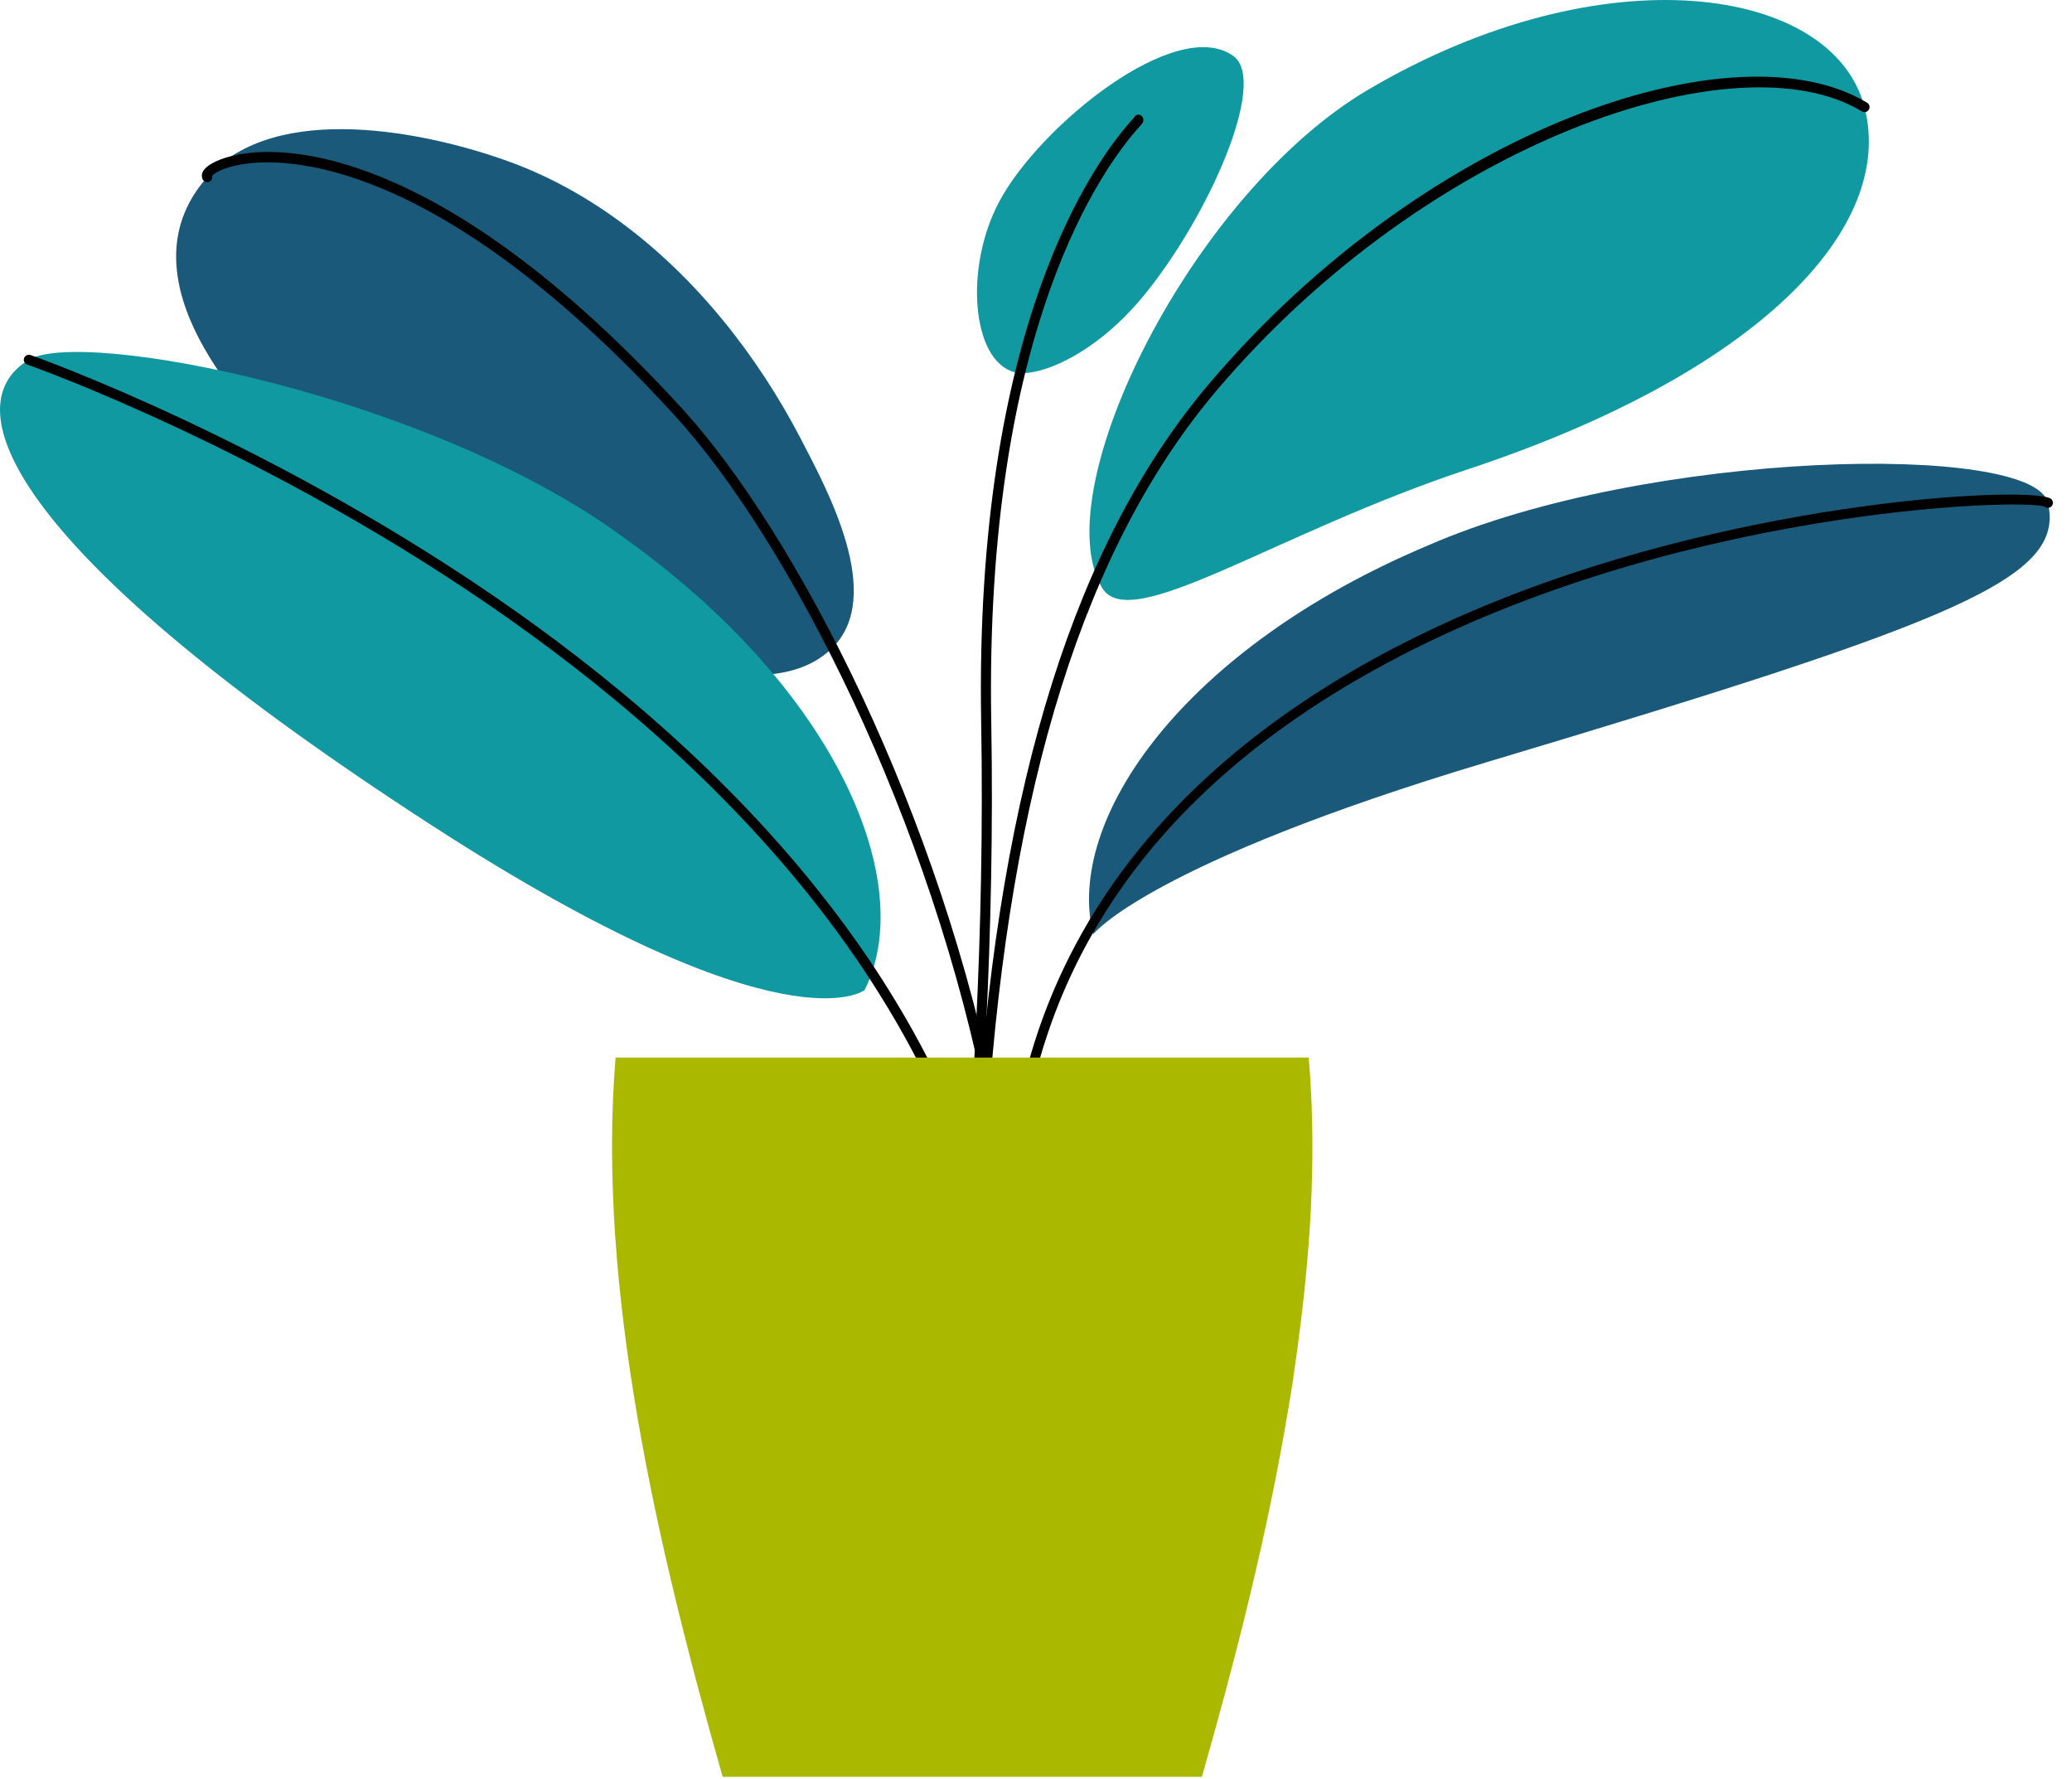
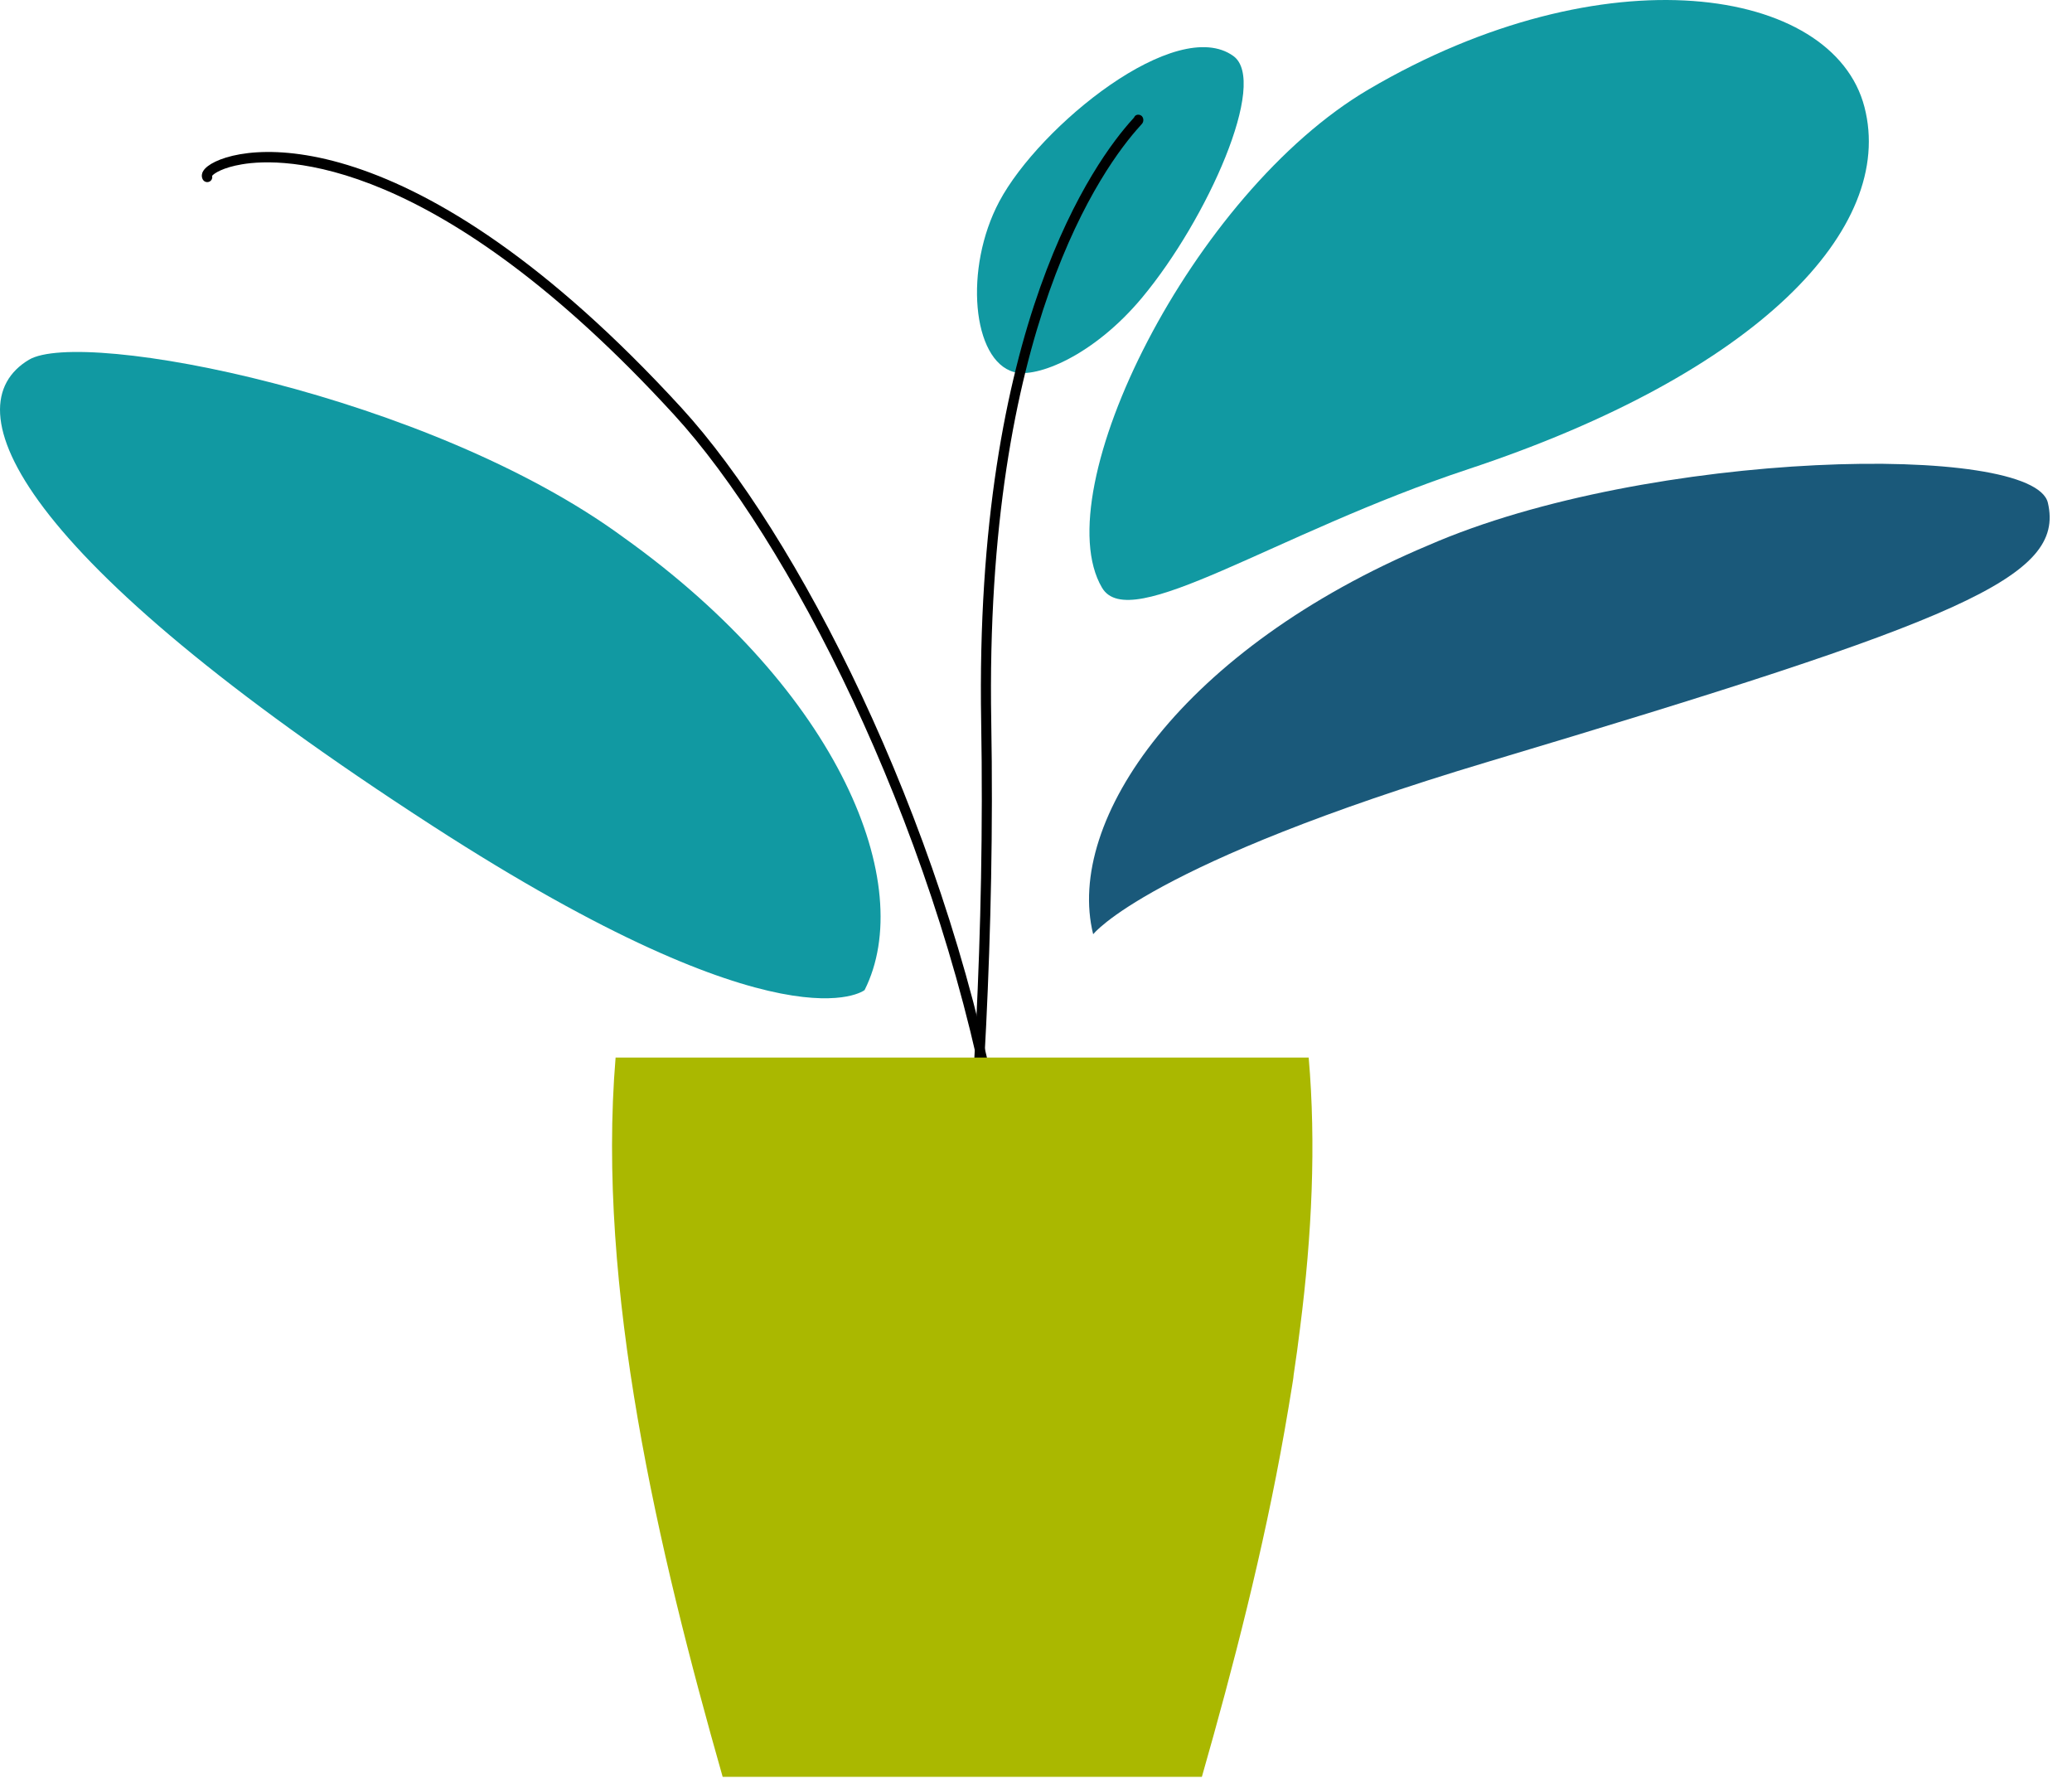
<svg xmlns="http://www.w3.org/2000/svg" width="106" height="91" viewBox="0 0 106 91" fill="none">
  <path d="M51.121 10.307C49.307 13.715 49.732 18.438 51.875 19.03C53.048 19.354 55.964 18.183 58.433 15.216C61.77 11.207 64.899 4.168 63.098 2.866C60.191 0.764 53.186 6.43 51.121 10.307Z" fill="#1199A2" />
-   <path d="M31.745 11.357C30.008 10.081 28.125 9.031 26.128 8.297C21.917 6.749 14.105 5.116 10.603 9.058C6.351 13.843 11.565 20.176 15.16 23.525C19.046 27.146 23.642 30.004 28.608 31.893C32.106 33.224 39.369 36.332 42.586 33.132C45.264 30.467 42.343 25.095 40.983 22.474C38.77 18.211 35.633 14.216 31.745 11.357Z" fill="#1A597A" />
  <path d="M70.017 4.572C82.055 -2.501 93.78 -0.713 95.383 5.476C96.986 11.664 89.954 19.08 75.104 23.999C65.171 27.289 57.805 32.486 56.377 30.059C53.444 25.08 60.996 9.871 70.017 4.572Z" fill="#1199A2" />
  <path d="M47.738 77.789C47.721 77.789 47.704 77.787 47.686 77.784C47.546 77.755 47.456 77.619 47.485 77.48C47.516 77.326 50.574 58.627 50.195 36.935C49.84 16.617 56.029 8.2 57.935 6.104C57.976 6.059 58.004 6.027 58.017 6.01C58.07 5.877 58.206 5.836 58.339 5.889C58.471 5.941 58.524 6.115 58.471 6.248C58.45 6.305 58.422 6.336 58.317 6.451C56.443 8.512 50.359 16.797 50.711 36.927C51.091 58.668 48.022 77.428 47.991 77.583C47.966 77.705 47.858 77.789 47.738 77.789Z" fill="black" />
-   <path d="M50.258 57.535C50.252 57.535 50.247 57.535 50.241 57.535C50.099 57.526 49.99 57.402 50.001 57.26C51.168 39.964 55.047 27.653 61.856 19.626C72.999 6.489 88.821 1.203 95.519 5.255C95.641 5.329 95.679 5.488 95.605 5.61C95.532 5.732 95.373 5.771 95.25 5.697C88.862 1.831 73.054 7.222 62.25 19.961C55.515 27.899 51.676 40.112 50.515 57.294C50.506 57.431 50.393 57.535 50.258 57.535Z" fill="black" />
  <path d="M50.815 57.172C50.693 57.172 50.585 57.086 50.561 56.962C47.692 41.881 40.302 27.563 34.485 21.214C22.317 7.932 14.491 8.046 12.381 8.404C11.405 8.566 10.948 8.869 10.852 8.993C10.879 9.098 10.837 9.213 10.74 9.275C10.621 9.35 10.461 9.315 10.384 9.195C10.333 9.116 10.2 8.828 10.633 8.497C12.239 7.269 21.045 5.779 34.867 20.865C40.733 27.268 48.181 41.69 51.068 56.865C51.095 57.005 51.003 57.14 50.863 57.168C50.847 57.171 50.831 57.172 50.815 57.172Z" fill="black" />
  <path d="M73.072 27.89C84.377 22.958 104.045 22.625 104.766 25.716C105.661 29.55 100.303 31.725 76.142 38.958C58.716 44.175 55.925 47.784 55.925 47.784C54.473 41.953 60.495 33.178 73.072 27.89Z" fill="#1A597A" />
  <path d="M31.893 27.482C21.958 20.191 4.199 16.771 1.477 18.402C-2.493 20.78 0.635 28.345 22.131 42.243C40.167 53.904 44.231 50.639 44.231 50.639C46.929 45.274 42.989 35.399 31.893 27.482Z" fill="#1199A2" />
-   <path d="M51.805 71.849C51.666 71.849 51.55 71.738 51.547 71.599C50.996 53.086 37.404 39.68 26.099 31.695C13.823 23.023 1.515 18.689 1.391 18.646C1.256 18.599 1.186 18.452 1.232 18.317C1.279 18.183 1.428 18.115 1.561 18.158C1.685 18.202 14.052 22.556 26.387 31.267C37.792 39.322 51.505 52.853 52.063 71.583C52.067 71.726 51.955 71.845 51.813 71.849H51.805Z" fill="black" />
-   <path d="M51.804 60.865C51.798 60.865 51.792 60.865 51.785 60.864C51.643 60.853 51.536 60.73 51.547 60.587C52.775 43.799 65.728 35.128 76.379 30.81C89.665 25.424 104.185 24.85 104.938 25.523C105.044 25.618 105.054 25.781 104.959 25.887C104.868 25.99 104.714 26.001 104.609 25.92C103.661 25.466 85.208 25.955 70.194 34.328C58.981 40.58 52.881 49.428 52.061 60.626C52.051 60.761 51.938 60.865 51.804 60.865Z" fill="black" />
  <path d="M66.516 67.866C66.416 68.687 66.305 69.507 66.18 70.328C66.168 70.504 66.131 70.68 66.106 70.856C65.982 71.641 65.845 72.427 65.709 73.212C64.641 79.261 63.088 85.275 61.486 90.879H36.97C33.667 79.273 30.512 65.897 31.493 54.091H66.95C67.335 58.523 67.112 63.177 66.516 67.866Z" fill="#AAB800" />
</svg>